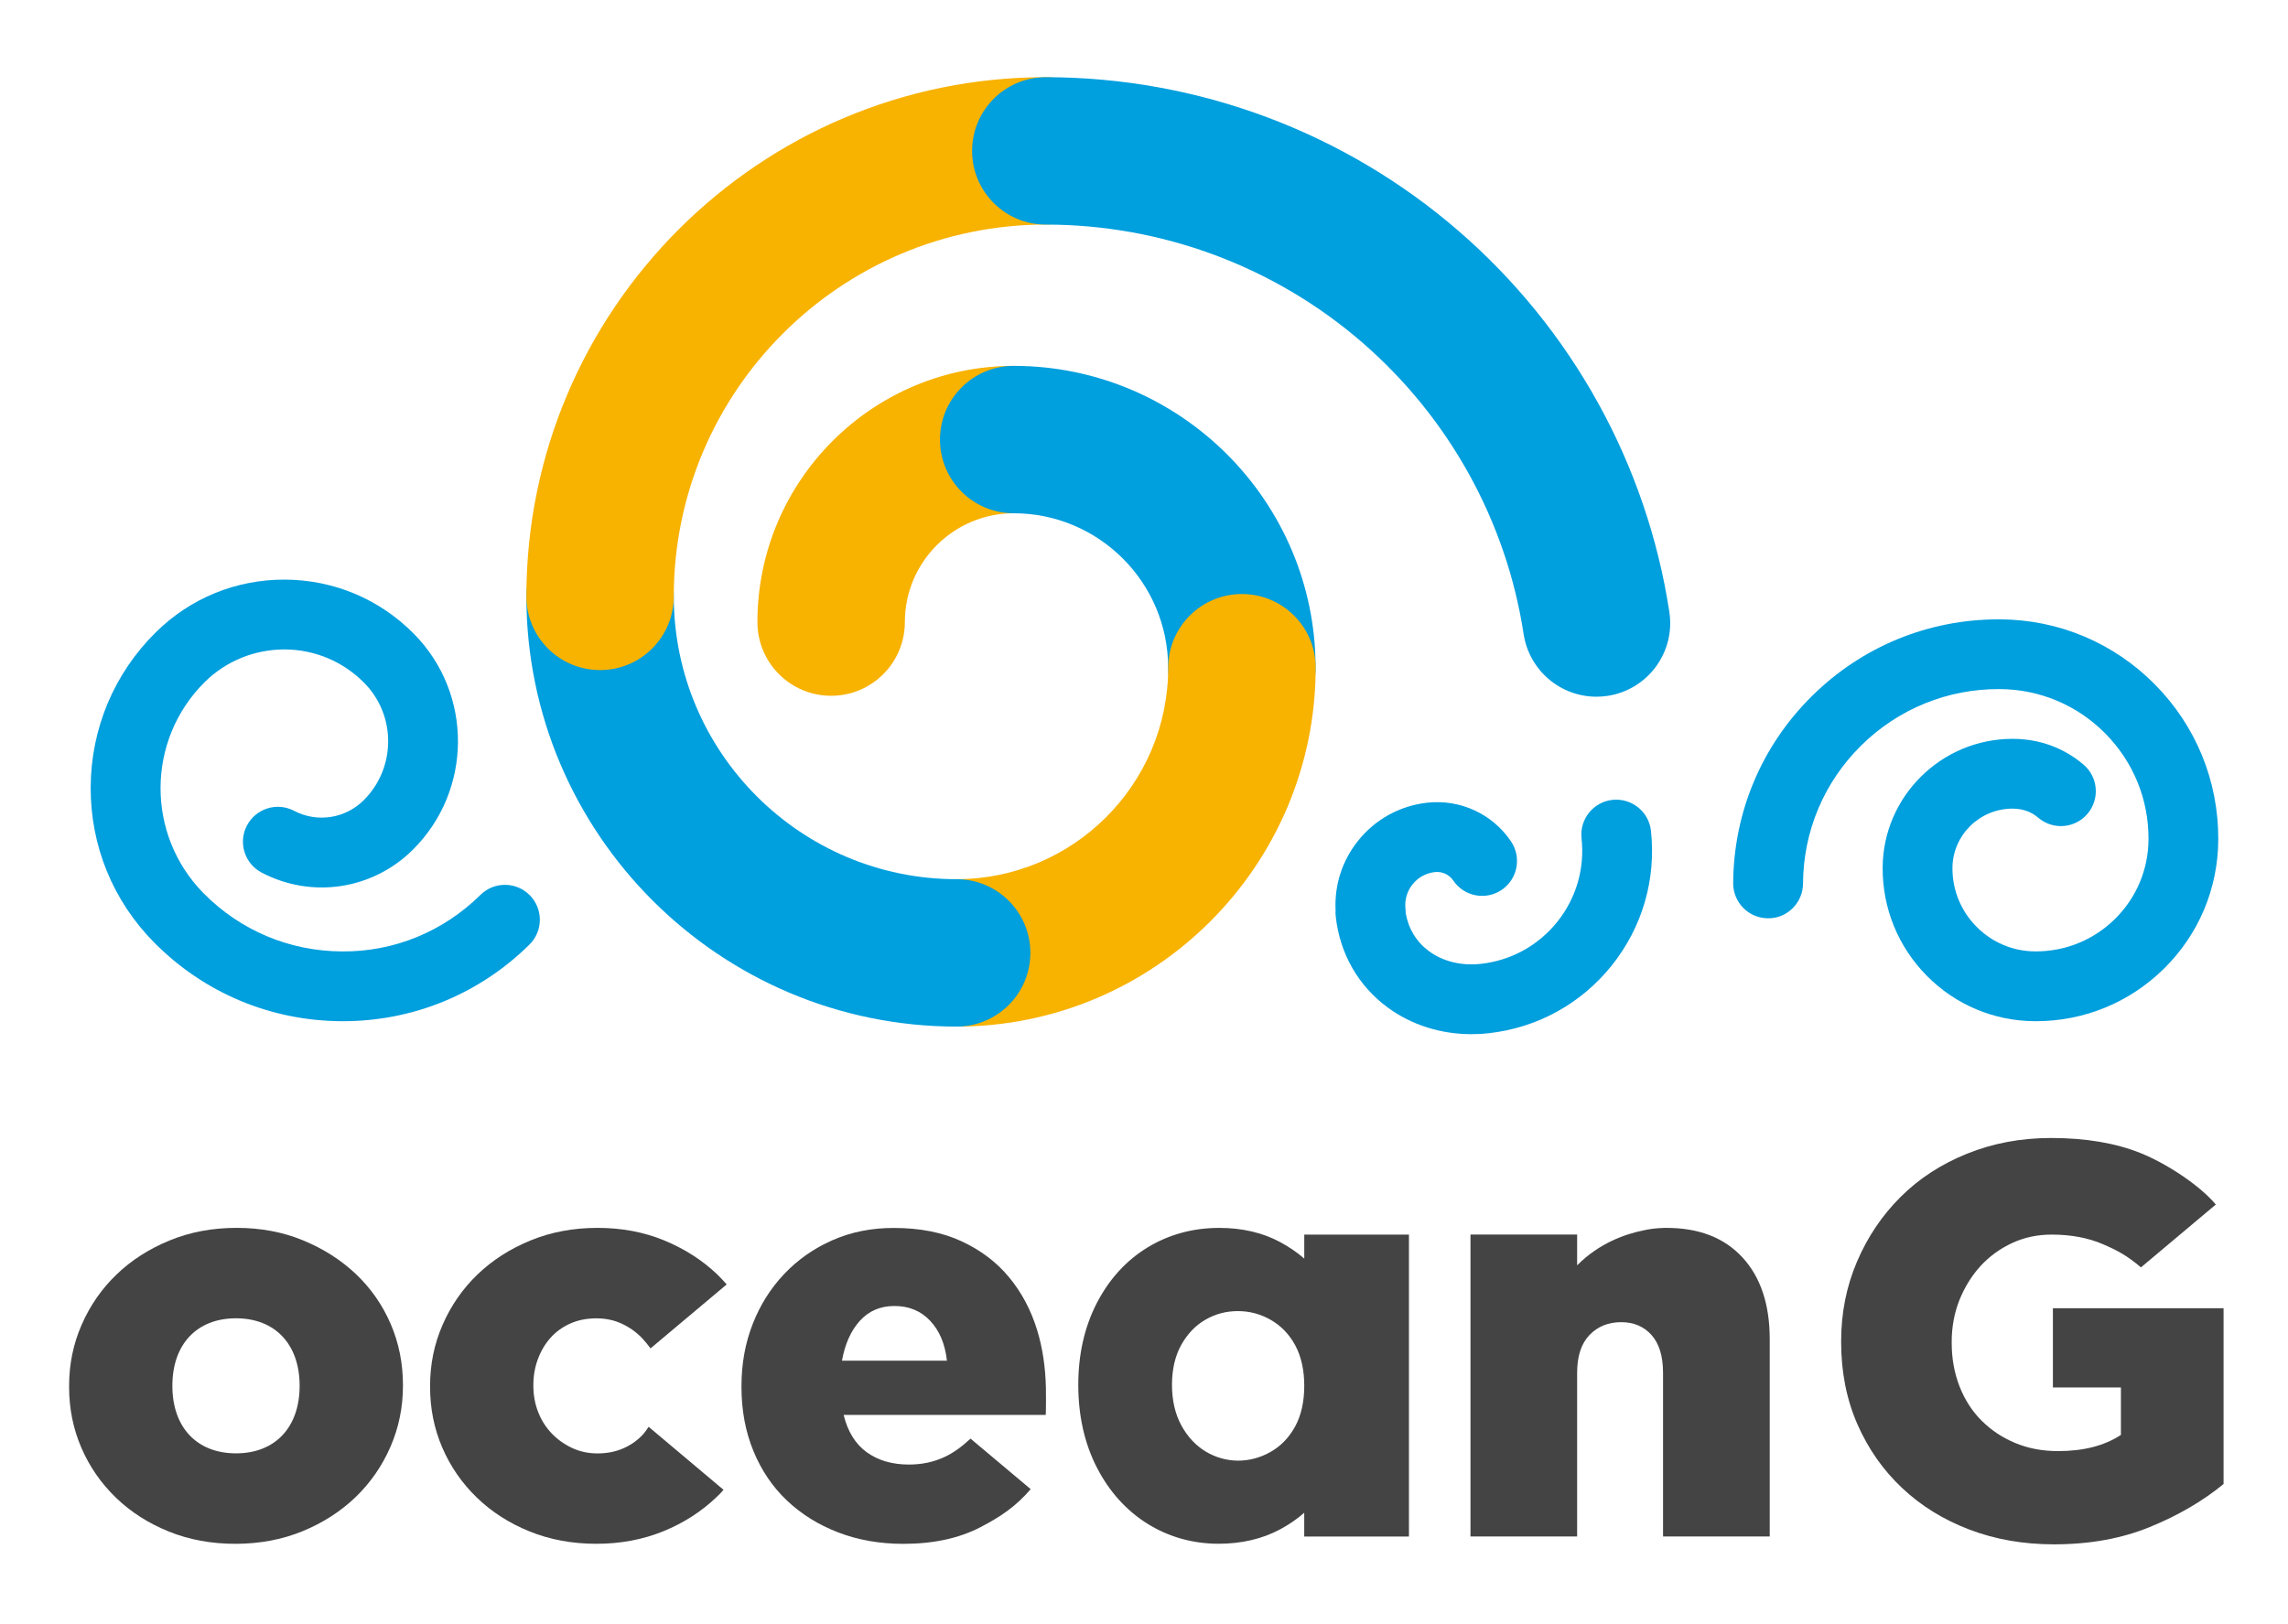
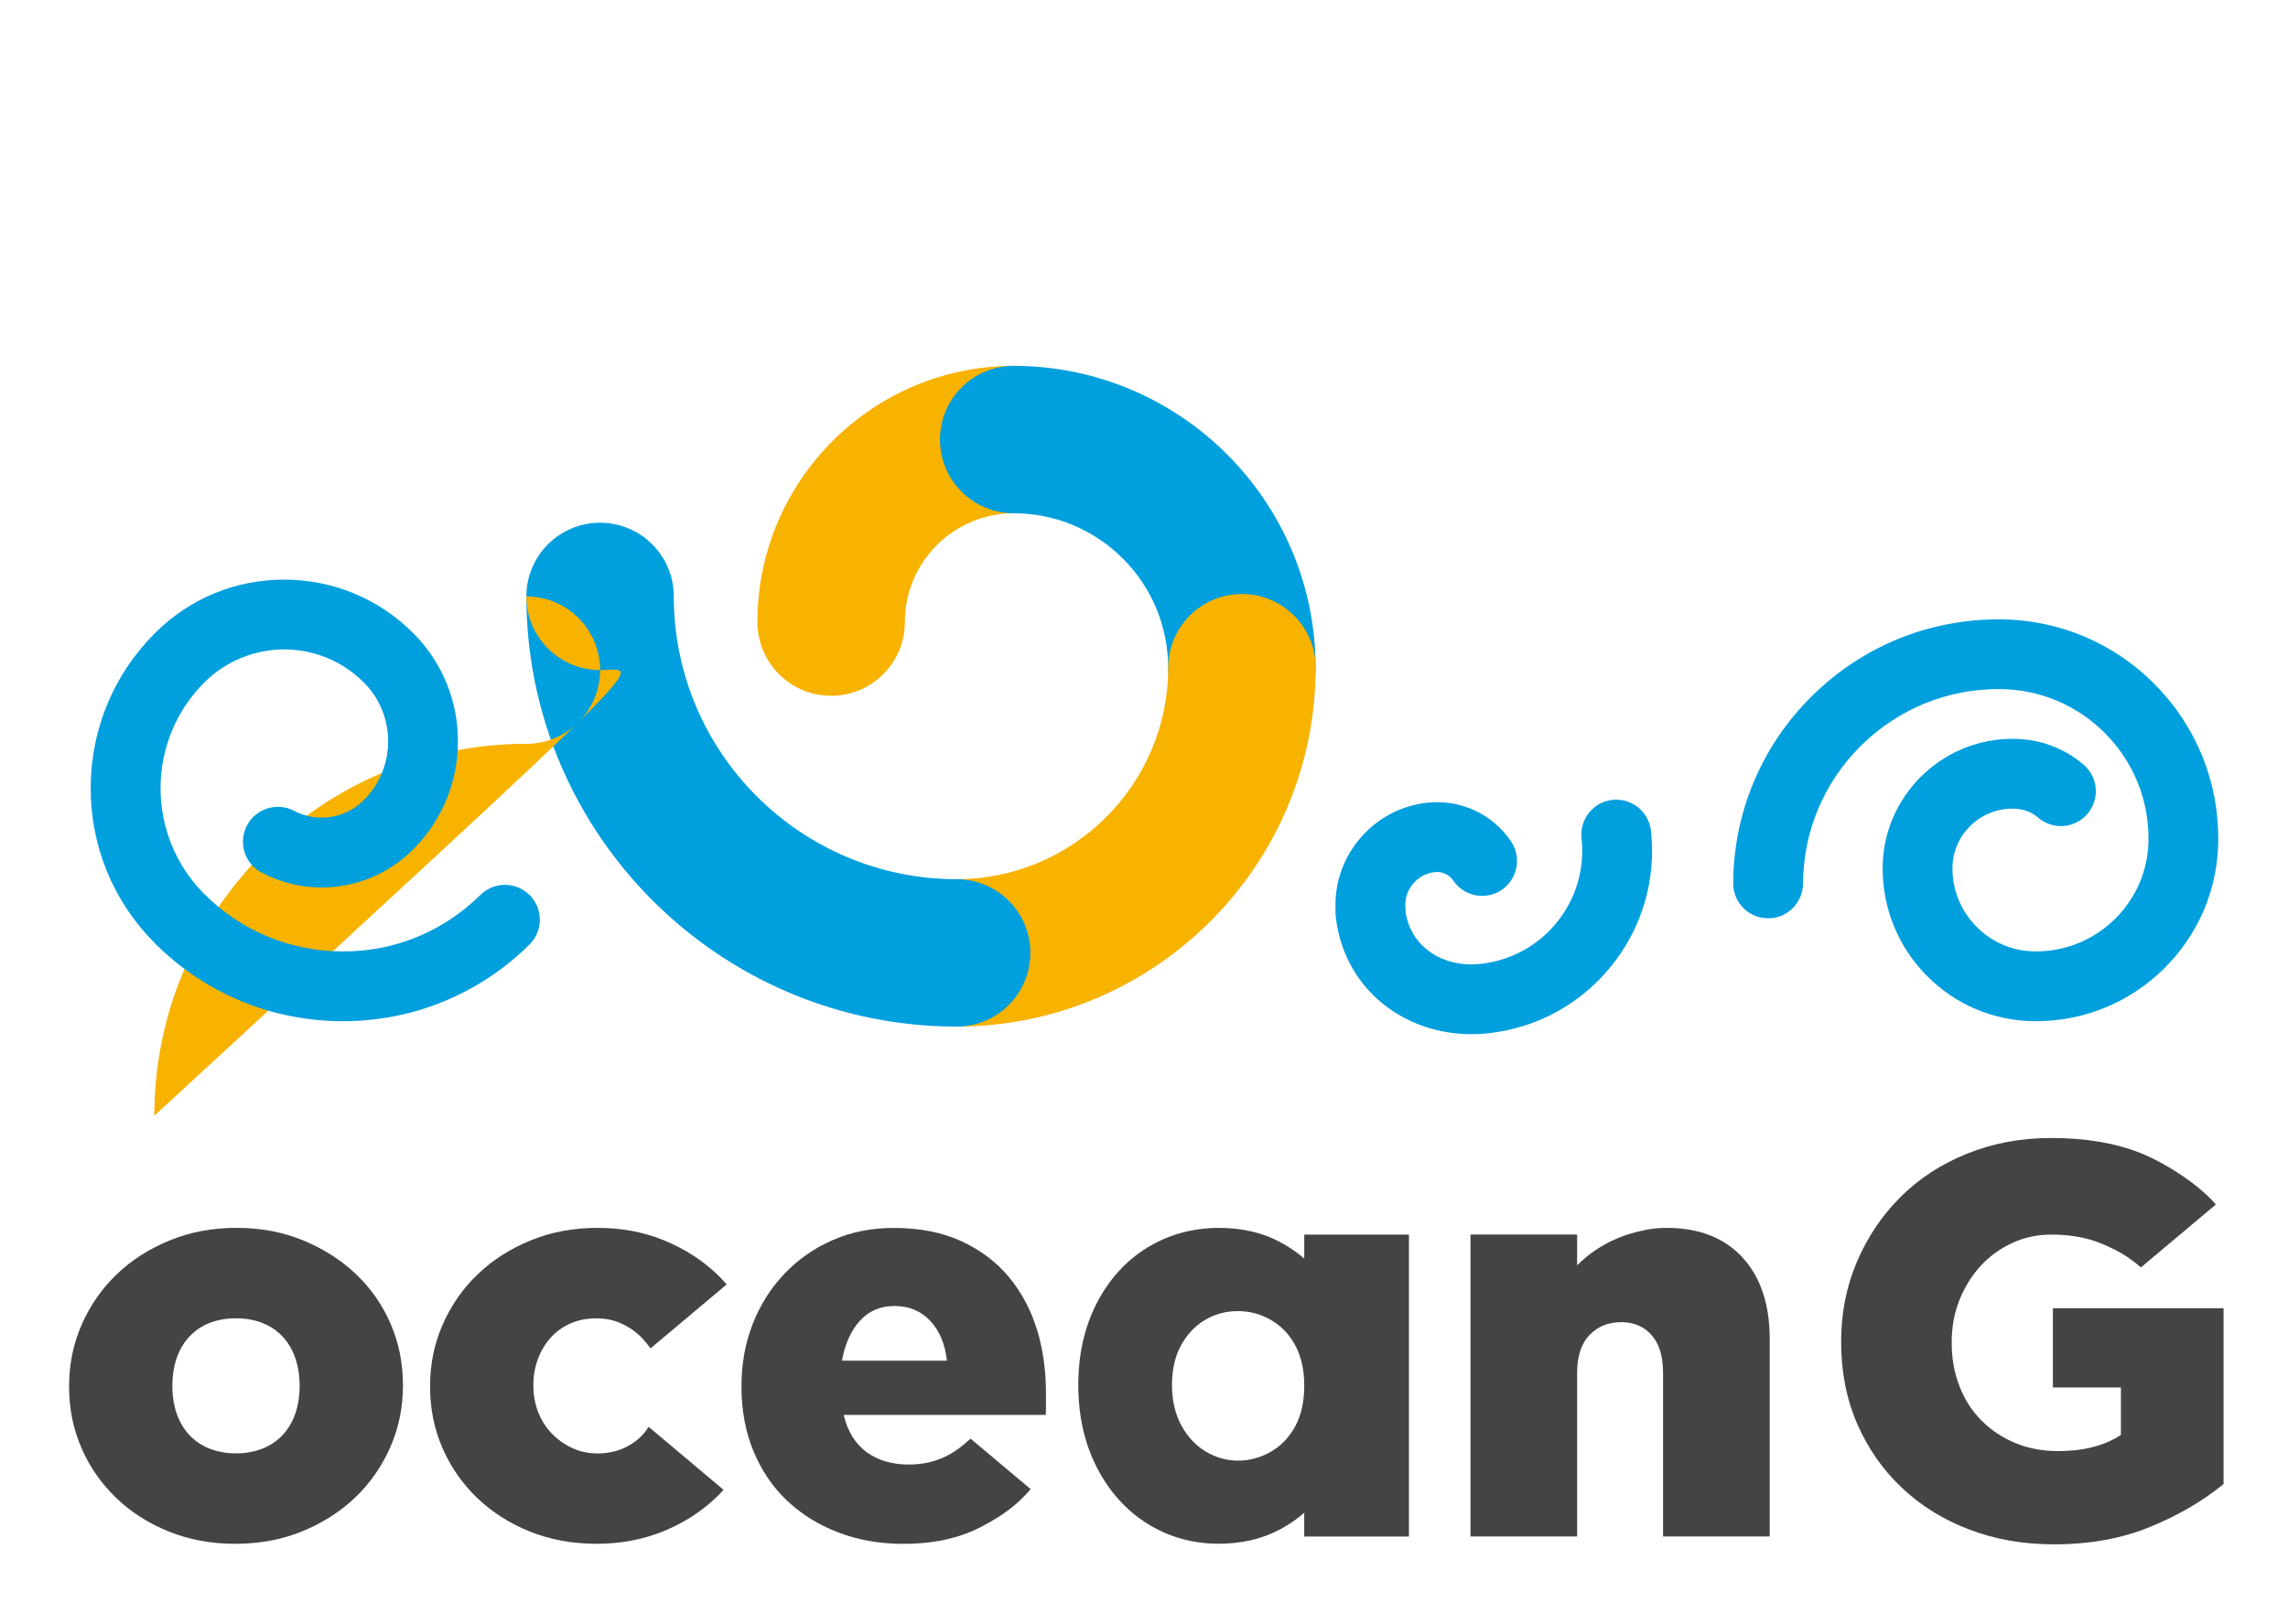
<svg xmlns="http://www.w3.org/2000/svg" version="1.1" id="Layer_1" x="0px" y="0px" width="69px" height="49px" viewBox="0 0 69 49" enable-background="new 0 0 69 49" xml:space="preserve">
  <g>
    <g>
      <path fill="#F8B200" d="M25.065,20.989c-1.228,0-2.223-0.996-2.223-2.223c0-4.262,3.467-7.729,7.729-7.729    c1.228,0,2.223,0.995,2.223,2.223s-0.995,2.223-2.223,2.223c-1.81,0-3.283,1.473-3.283,3.283    C27.288,19.994,26.292,20.989,25.065,20.989" />
    </g>
    <g>
      <path fill="#009FDE" d="M37.452,22.366c-1.228,0-2.224-0.995-2.224-2.223c0-2.57-2.089-4.66-4.658-4.66    c-1.228,0-2.223-0.995-2.223-2.223s0.995-2.223,2.223-2.223c5.021,0,9.105,4.084,9.105,9.105    C39.676,21.371,38.68,22.366,37.452,22.366" />
    </g>
    <g>
      <path fill="#F8B200" d="M28.85,30.968c-1.227,0-2.223-0.995-2.223-2.223c0-1.229,0.996-2.224,2.223-2.224    c3.518,0,6.38-2.862,6.38-6.38c0-1.227,0.995-2.222,2.223-2.222s2.224,0.995,2.224,2.222    C39.676,26.112,34.819,30.968,28.85,30.968" />
    </g>
    <g>
      <path fill="#009FDE" d="M28.85,30.968c-7.155,0-12.976-5.821-12.976-12.976c0-1.228,0.995-2.223,2.223-2.223    s2.223,0.995,2.223,2.223c0,4.704,3.827,8.53,8.53,8.53c1.228,0,2.223,0.995,2.223,2.224    C31.072,29.973,30.077,30.968,28.85,30.968" />
    </g>
    <g>
-       <path fill="#F8B200" d="M18.097,20.214c-1.228,0-2.223-0.995-2.223-2.222c0-8.637,7.026-15.664,15.664-15.664    c1.227,0,2.223,0.995,2.223,2.223c0,1.227-0.996,2.223-2.223,2.223c-6.187,0-11.219,5.032-11.219,11.218    C20.319,19.219,19.324,20.214,18.097,20.214" />
+       <path fill="#F8B200" d="M18.097,20.214c-1.228,0-2.223-0.995-2.223-2.222c1.227,0,2.223,0.995,2.223,2.223c0,1.227-0.996,2.223-2.223,2.223c-6.187,0-11.219,5.032-11.219,11.218    C20.319,19.219,19.324,20.214,18.097,20.214" />
    </g>
    <g>
-       <path fill="#009FDE" d="M48.143,21.017c-1.078,0-2.025-0.788-2.194-1.887c-0.52-3.405-2.25-6.532-4.87-8.801    c-2.646-2.292-6.034-3.554-9.54-3.554c-1.228,0-2.223-0.996-2.223-2.223c0-1.228,0.995-2.223,2.223-2.223    c4.574,0,8.997,1.648,12.45,4.64c3.419,2.96,5.675,7.041,6.354,11.49c0.187,1.213-0.648,2.347-1.861,2.533    C48.367,21.008,48.255,21.017,48.143,21.017" />
-     </g>
+       </g>
    <g>
      <path fill="#009FDE" d="M61.394,30.806c-0.011,0-0.021,0-0.031,0c-1.232-0.008-2.388-0.493-3.255-1.37    c-0.865-0.875-1.339-2.036-1.332-3.269c0.013-2.139,1.77-3.879,3.916-3.879c1.021,0,1.729,0.424,2.145,0.78    c0.441,0.378,0.492,1.042,0.114,1.484c-0.379,0.442-1.043,0.493-1.485,0.114c-0.21-0.181-0.471-0.273-0.773-0.273    c-0.993,0-1.806,0.802-1.812,1.786c-0.004,0.671,0.254,1.301,0.725,1.776c0.472,0.478,1.1,0.742,1.77,0.745h0.02    c0.899,0,1.747-0.348,2.389-0.981c0.645-0.638,1.003-1.49,1.008-2.397c0.008-1.204-0.456-2.339-1.303-3.196    c-0.848-0.857-1.978-1.332-3.182-1.339c-1.572-0.01-3.062,0.597-4.183,1.705c-1.12,1.108-1.742,2.587-1.751,4.164    c-0.003,0.58-0.481,1.055-1.059,1.045c-0.58-0.003-1.049-0.476-1.047-1.058c0.013-2.138,0.856-4.144,2.377-5.647    c1.509-1.493,3.507-2.313,5.628-2.313c0.015,0,0.03,0,0.046,0c1.768,0.01,3.424,0.708,4.667,1.964    c1.242,1.256,1.921,2.921,1.911,4.688c-0.008,1.471-0.589,2.849-1.634,3.882C64.225,30.242,62.852,30.806,61.394,30.806" />
    </g>
    <g>
      <path fill="#009FDE" d="M10.34,30.806c-0.016,0-0.031,0-0.046,0c-2.138-0.013-4.144-0.856-5.648-2.377    c-1.242-1.257-1.921-2.921-1.911-4.688c0.01-1.767,0.707-3.425,1.964-4.667c1.045-1.033,2.425-1.596,3.899-1.589    c1.47,0.008,2.849,0.588,3.882,1.633c1.789,1.808,1.772,4.734-0.037,6.522c-1.212,1.2-3.042,1.475-4.552,0.683    c-0.515-0.27-0.714-0.906-0.444-1.42c0.27-0.515,0.906-0.714,1.421-0.444c0.694,0.364,1.537,0.237,2.095-0.314    c0.983-0.973,0.992-2.563,0.02-3.546c-0.638-0.645-1.489-1.003-2.397-1.009c-0.902,0.001-1.763,0.344-2.408,0.981    c-1.768,1.749-1.784,4.61-0.035,6.379c1.108,1.12,2.586,1.742,4.163,1.751c1.573,0.016,3.061-0.597,4.182-1.705    c0.414-0.409,1.08-0.404,1.488,0.009c0.408,0.412,0.405,1.079-0.008,1.488C14.458,29.985,12.461,30.806,10.34,30.806" />
    </g>
    <g>
      <path fill="#009FDE" d="M44.374,31.197c-0.926,0-1.808-0.278-2.525-0.805c-0.889-0.653-1.446-1.63-1.567-2.749    c-0.007-0.063-0.009-0.127-0.005-0.191c-0.036-0.759,0.202-1.496,0.682-2.093c0.52-0.648,1.26-1.054,2.086-1.145    c0.996-0.108,1.964,0.339,2.523,1.168c0.326,0.482,0.2,1.137-0.282,1.463c-0.481,0.325-1.135,0.199-1.46-0.283    c-0.123-0.181-0.336-0.278-0.553-0.255c-0.267,0.029-0.506,0.16-0.673,0.369c-0.168,0.209-0.244,0.47-0.215,0.737    c0.005,0.042,0.007,0.086,0.006,0.128c0.083,0.477,0.324,0.873,0.705,1.154c0.422,0.31,0.976,0.445,1.56,0.381    c0.912-0.1,1.729-0.549,2.304-1.264c0.574-0.716,0.835-1.61,0.735-2.522c-0.063-0.578,0.354-1.098,0.932-1.161    c0.578-0.061,1.098,0.354,1.161,0.932c0.16,1.471-0.261,2.916-1.187,4.07c-0.927,1.153-2.245,1.877-3.716,2.038    C44.714,31.189,44.542,31.197,44.374,31.197" />
    </g>
    <g>
      <path fill="#444444" d="M39.333,37.243v0.723c-0.216-0.187-0.462-0.354-0.731-0.499c-0.524-0.282-1.143-0.426-1.835-0.426    c-0.79,0-1.519,0.199-2.161,0.59c-0.643,0.393-1.158,0.957-1.531,1.681c-0.369,0.716-0.557,1.545-0.557,2.463    c0,0.929,0.188,1.766,0.556,2.486c0.372,0.728,0.887,1.301,1.528,1.703c0.645,0.401,1.368,0.605,2.15,0.605    c0.69,0,1.313-0.146,1.849-0.432c0.272-0.147,0.518-0.314,0.731-0.503v0.717h3.158v-9.108H39.333z M39.333,41.805    c0,0.479-0.093,0.892-0.275,1.227c-0.185,0.335-0.424,0.584-0.733,0.762c-0.612,0.352-1.34,0.365-1.962-0.005    c-0.301-0.181-0.549-0.446-0.735-0.787c-0.189-0.346-0.284-0.759-0.284-1.228c0-0.468,0.095-0.873,0.281-1.207    c0.188-0.333,0.432-0.587,0.728-0.757c0.302-0.174,0.622-0.259,0.978-0.259c0.358,0,0.684,0.088,0.996,0.267    c0.307,0.177,0.548,0.426,0.732,0.761C39.24,40.914,39.333,41.327,39.333,41.805" />
    </g>
    <g>
      <path fill="#444444" d="M61.94,46.587c-0.921,0-1.772-0.149-2.552-0.447c-0.78-0.297-1.456-0.715-2.027-1.254    c-0.573-0.539-1.022-1.182-1.349-1.927c-0.325-0.747-0.488-1.569-0.488-2.468v-0.033c0-0.853,0.159-1.652,0.478-2.399    c0.318-0.745,0.757-1.396,1.315-1.952c0.559-0.557,1.227-0.991,2.006-1.305c0.778-0.314,1.623-0.473,2.532-0.473    c1.044,0,1.943,0.152,2.701,0.456s1.769,0.957,2.267,1.551l-2.257,1.896c-0.426-0.359-0.711-0.512-1.154-0.702    s-0.957-0.287-1.54-0.287c-0.428,0-0.823,0.084-1.188,0.253c-0.364,0.168-0.682,0.398-0.951,0.689    c-0.269,0.293-0.481,0.636-0.64,1.027c-0.156,0.394-0.235,0.814-0.235,1.264v0.033c0,0.472,0.079,0.909,0.236,1.313    c0.158,0.404,0.38,0.749,0.667,1.035c0.288,0.287,0.625,0.512,1.014,0.673c0.389,0.163,0.82,0.244,1.292,0.244    c0.766,0,1.396-0.161,1.894-0.488v-1.431H61.91v-2.391h5.147v5.303c-0.629,0.517-1.37,0.948-2.223,1.297    C63.982,46.413,63.018,46.587,61.94,46.587" />
    </g>
    <g>
      <path fill="#444444" d="M25.106,37.412c-0.562,0.247-1.047,0.587-1.457,1.02c-0.41,0.432-0.727,0.936-0.952,1.514    s-0.336,1.199-0.336,1.86v0.034c0,0.707,0.121,1.352,0.362,1.936c0.241,0.584,0.578,1.081,1.01,1.49    c0.432,0.41,0.945,0.729,1.54,0.959c0.595,0.23,1.251,0.347,1.97,0.347c0.91,0,1.686-0.169,2.332-0.506    c0.616-0.321,1.067-0.63,1.508-1.144l-1.814-1.524c-0.281,0.259-0.528,0.438-0.805,0.563c-0.32,0.146-0.67,0.219-1.052,0.219    c-0.506,0-0.929-0.124-1.271-0.37s-0.576-0.623-0.699-1.128h6.095c0.011-0.112,0.007-0.762,0.005-0.816    c-0.014-0.613-0.097-1.199-0.267-1.751c-0.185-0.6-0.466-1.128-0.842-1.582c-0.375-0.456-0.852-0.817-1.43-1.086    c-0.579-0.27-1.261-0.404-2.045-0.404C26.285,37.041,25.667,37.165,25.106,37.412 M28.052,39.844    c0.281,0.298,0.449,0.698,0.505,1.203h-3.165c0.09-0.505,0.27-0.905,0.539-1.203c0.27-0.298,0.617-0.447,1.043-0.447    C27.413,39.397,27.772,39.546,28.052,39.844" />
    </g>
    <g>
      <path fill="#444444" d="M21.605,45.165c0.104-0.1,0.122-0.115,0.215-0.223l-2.259-1.901c-0.048,0.071-0.095,0.145-0.152,0.21    c-0.164,0.184-0.362,0.328-0.598,0.434c-0.235,0.105-0.499,0.159-0.791,0.159c-0.281,0-0.539-0.056-0.774-0.168    c-0.236-0.111-0.44-0.259-0.614-0.441c-0.174-0.184-0.309-0.398-0.404-0.643c-0.095-0.245-0.143-0.507-0.143-0.786v-0.032    c0-0.268,0.044-0.523,0.134-0.769c0.09-0.244,0.216-0.46,0.378-0.643c0.163-0.184,0.362-0.329,0.598-0.435    c0.236-0.106,0.5-0.158,0.792-0.158c0.28,0,0.538,0.055,0.774,0.166c0.236,0.112,0.441,0.259,0.614,0.443    c0.062,0.064,0.193,0.225,0.244,0.297l2.296-1.929c-0.093-0.107-0.189-0.209-0.292-0.309c-0.449-0.426-0.979-0.765-1.591-1.018    c-0.612-0.253-1.283-0.379-2.012-0.379s-1.403,0.126-2.02,0.379c-0.618,0.253-1.151,0.595-1.599,1.026    c-0.45,0.432-0.8,0.938-1.052,1.516c-0.253,0.577-0.379,1.192-0.379,1.843v0.034c0,0.651,0.123,1.263,0.37,1.835    c0.247,0.572,0.595,1.074,1.044,1.507c0.449,0.433,0.979,0.772,1.591,1.019c0.612,0.247,1.282,0.371,2.012,0.371    c0.729,0,1.402-0.127,2.02-0.379C20.623,45.939,21.156,45.596,21.605,45.165" />
    </g>
    <g>
      <path fill="#444444" d="M52.549,37.933c-0.548-0.596-1.313-0.892-2.294-0.892c0,0-0.072-0.002-0.194,0.006    c-0.174,0.01-0.338,0.032-0.493,0.068c-0.55,0.109-1.336,0.381-2.006,1.055v-0.928h-3.216v9.108h3.216v-4.933    c0-0.506,0.124-0.887,0.374-1.146c0.249-0.258,0.566-0.386,0.955-0.386c0.377,0,0.682,0.128,0.913,0.386    c0.233,0.259,0.349,0.64,0.349,1.146v4.933h3.217v-5.959C53.369,39.347,53.096,38.528,52.549,37.933" />
    </g>
    <g>
      <path fill="#444444" d="M11.781,39.936c-0.247-0.571-0.595-1.071-1.043-1.498c-0.449-0.426-0.979-0.765-1.591-1.018    c-0.612-0.254-1.283-0.38-2.012-0.38c-0.73,0-1.403,0.126-2.02,0.38c-0.617,0.253-1.151,0.594-1.6,1.026    c-0.449,0.432-0.8,0.938-1.052,1.516c-0.253,0.577-0.379,1.192-0.379,1.843v0.034c0,0.651,0.123,1.262,0.37,1.835    c0.247,0.572,0.595,1.074,1.044,1.507c0.448,0.433,0.979,0.771,1.591,1.019c0.611,0.247,1.282,0.371,2.012,0.371    c0.729,0,1.403-0.127,2.02-0.379c0.617-0.253,1.15-0.596,1.6-1.027c0.449-0.433,0.8-0.938,1.052-1.516s0.379-1.192,0.379-1.844    v-0.034C12.151,41.121,12.027,40.508,11.781,39.936 M7.117,43.842c-1.181,0-1.919-0.784-1.919-2.037    c0-1.254,0.738-2.037,1.919-2.037s1.919,0.784,1.919,2.037S8.298,43.842,7.117,43.842" />
    </g>
  </g>
</svg>